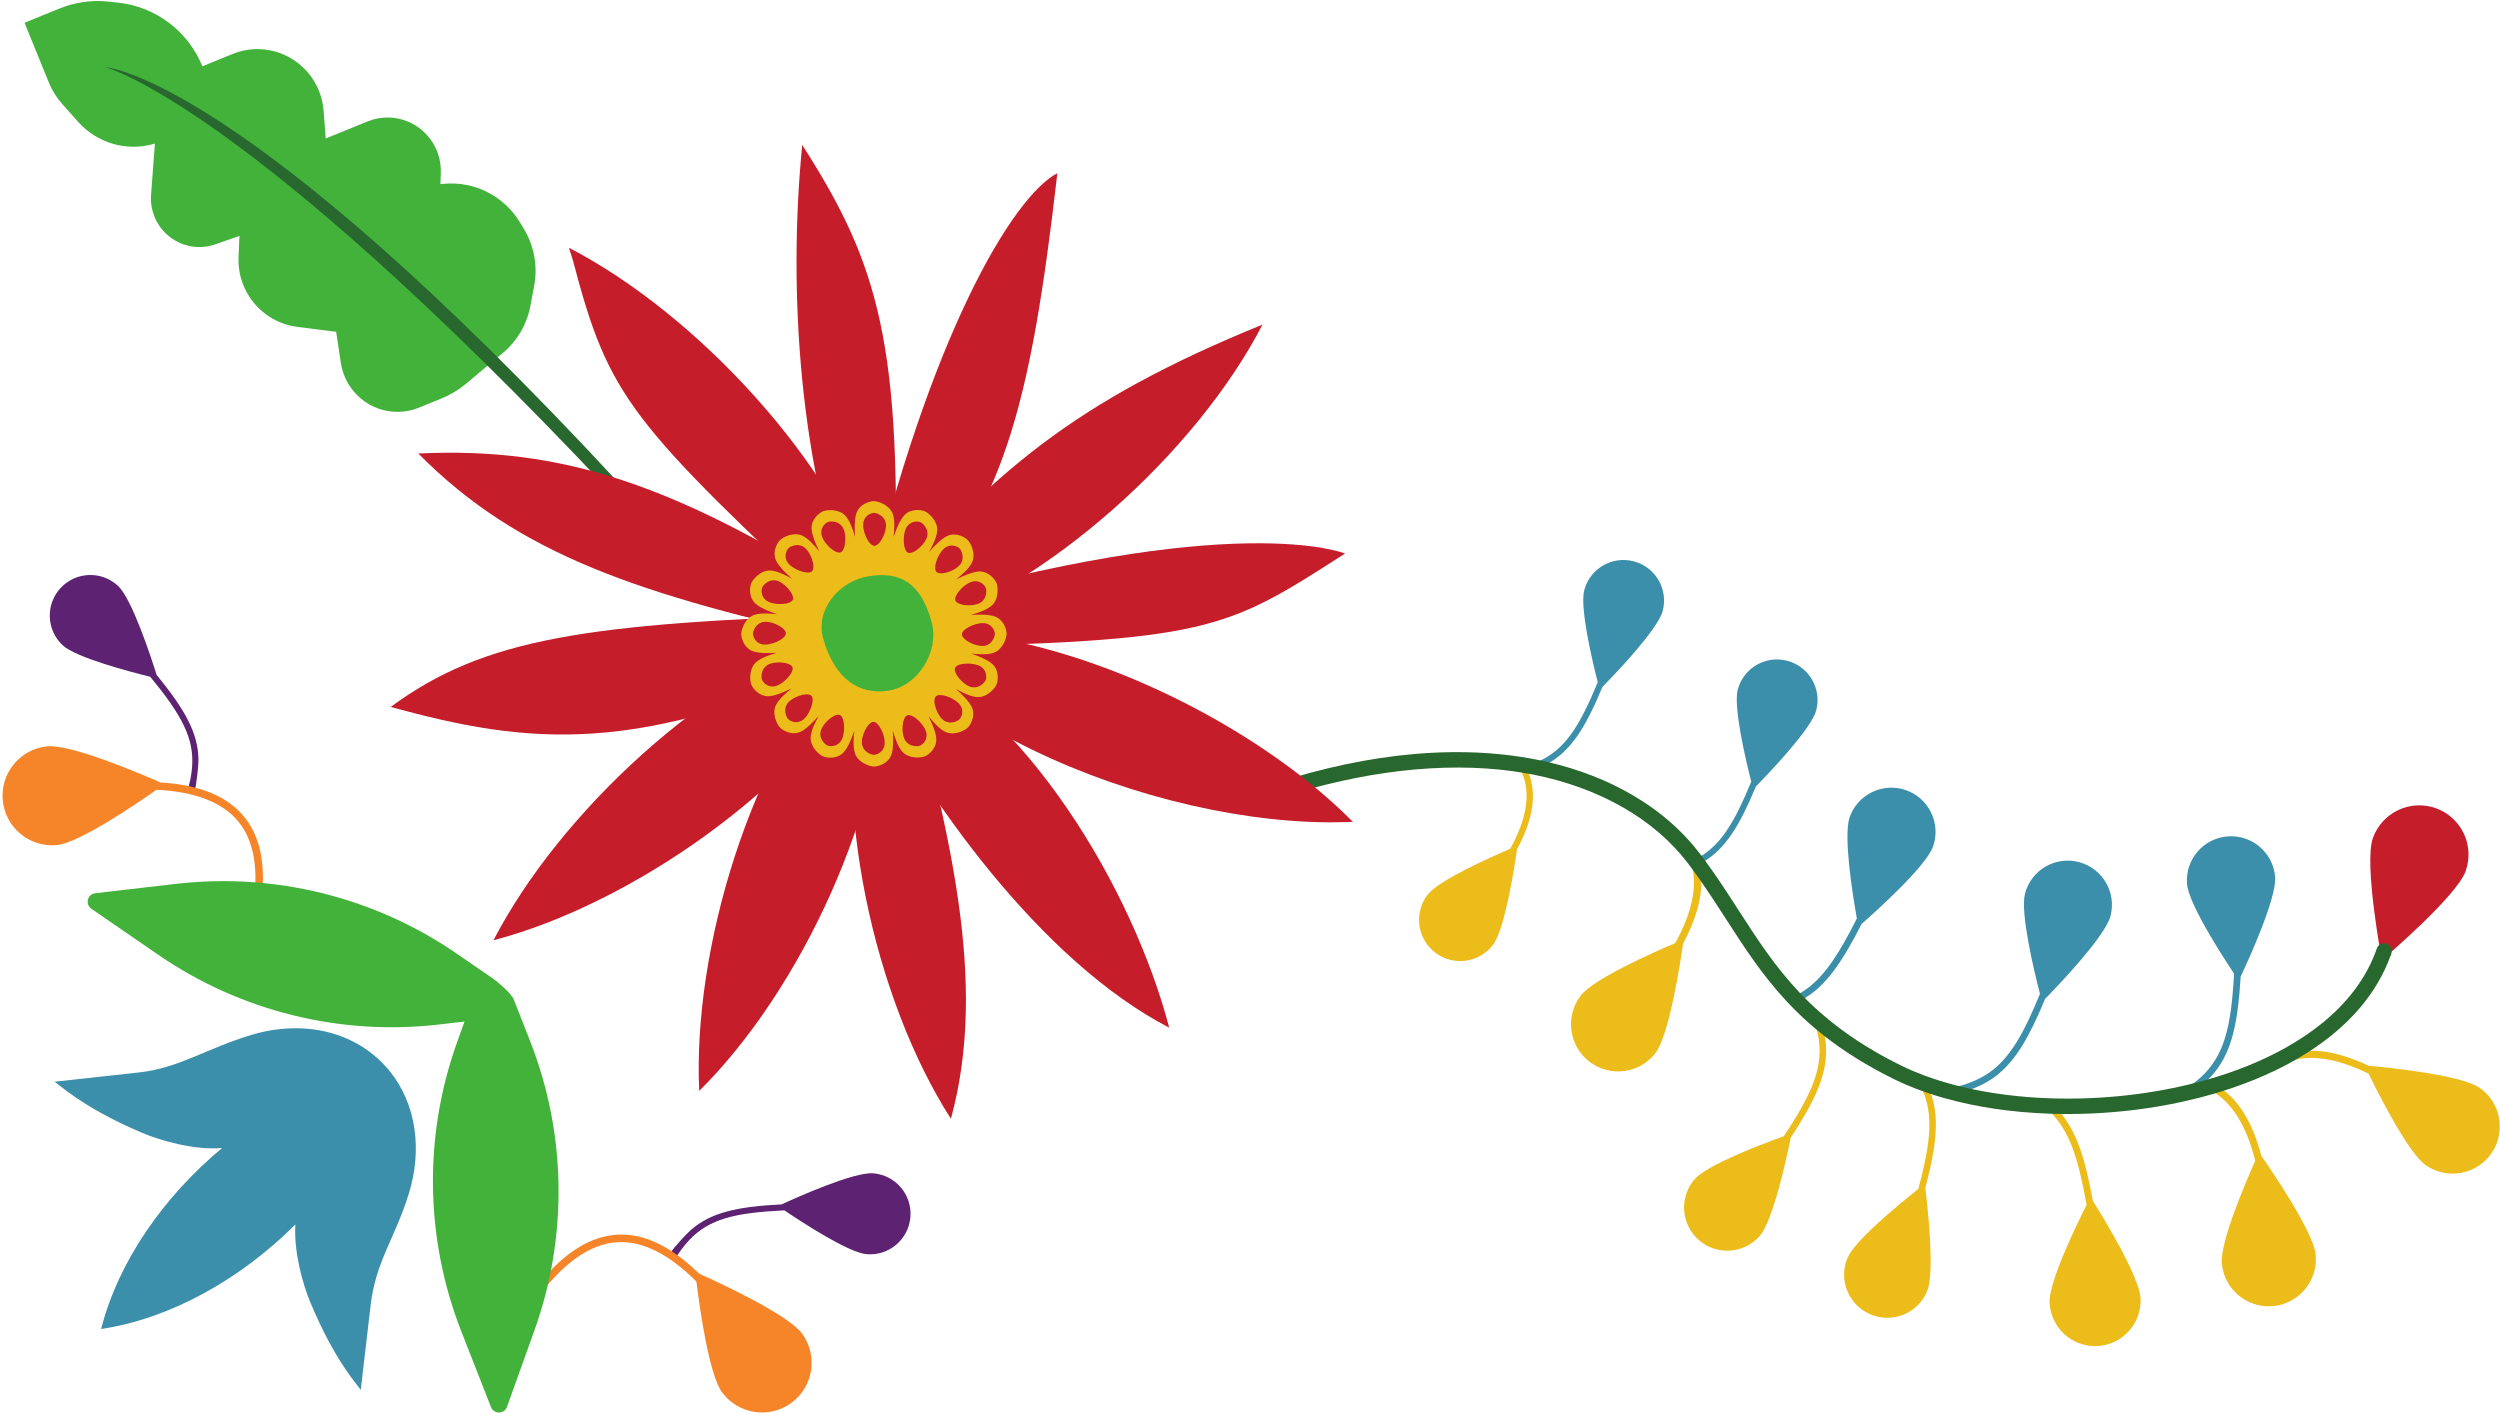
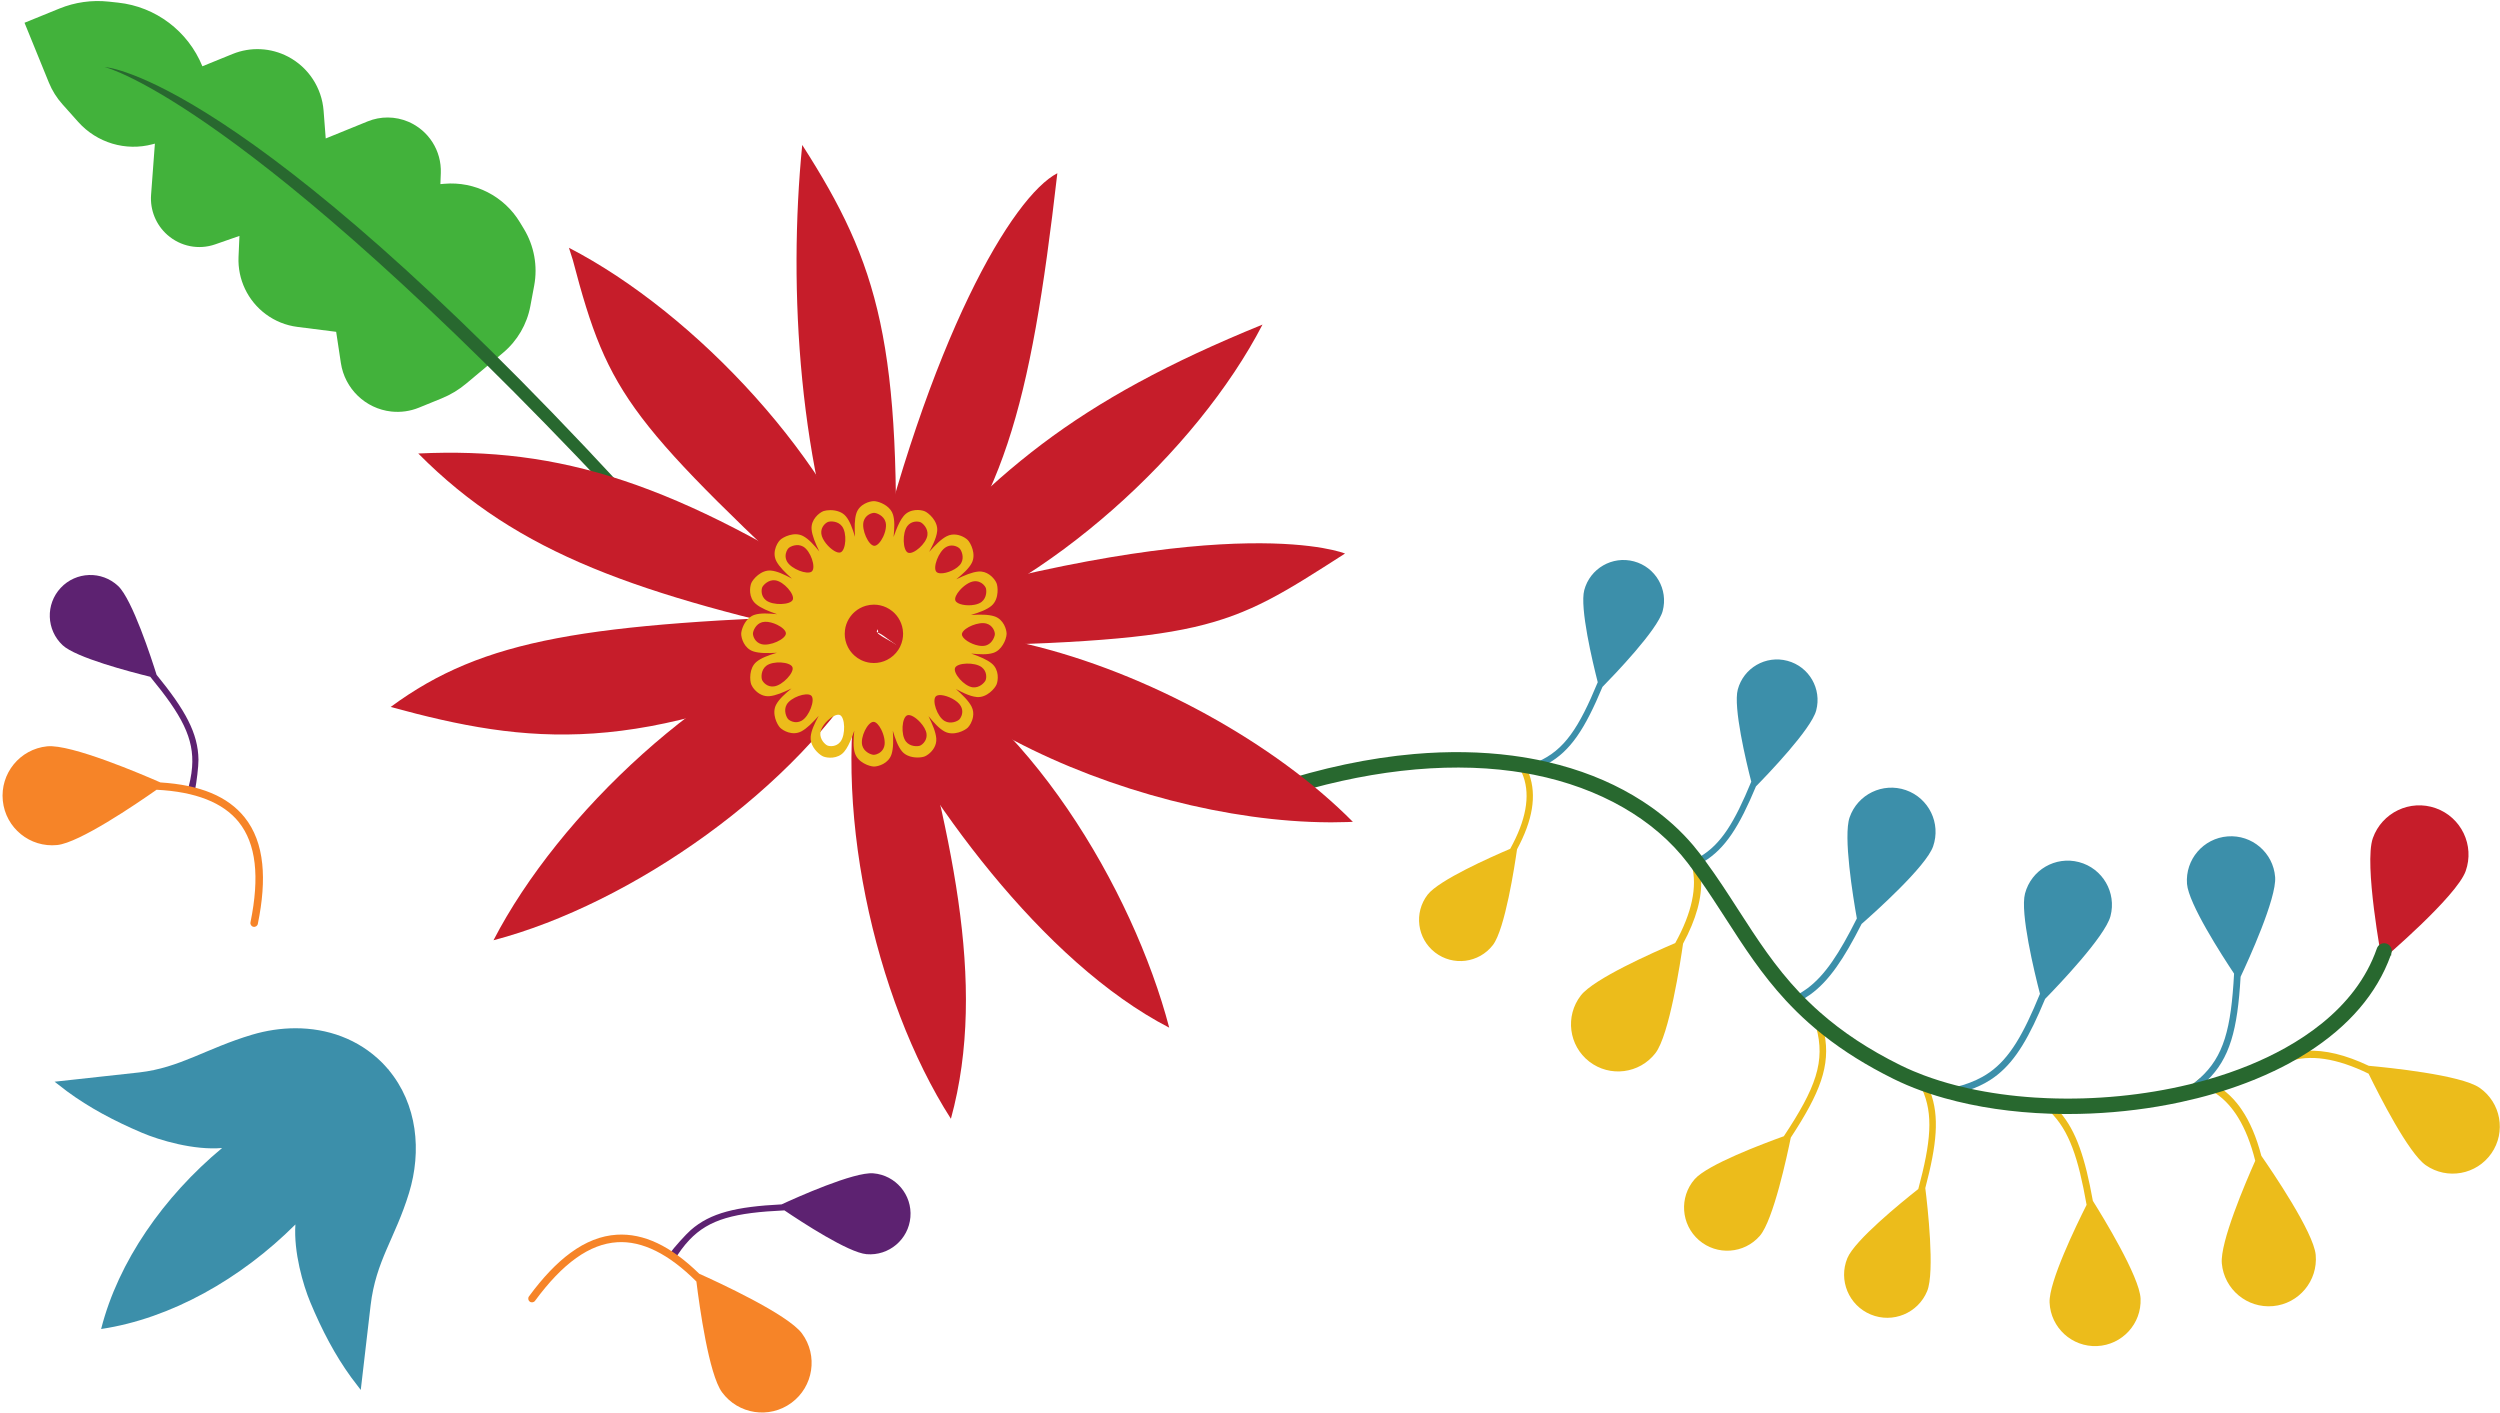
<svg xmlns="http://www.w3.org/2000/svg" height="276.4" preserveAspectRatio="xMidYMid meet" version="1.0" viewBox="-0.5 -0.2 489.2 276.4" width="489.2" zoomAndPan="magnify">
  <defs>
    <clipPath id="a">
      <path d="M 102 241 L 159 241 L 159 276.199 L 102 276.199 Z M 102 241" />
    </clipPath>
    <clipPath id="b">
      <path d="M 16 172 L 109 172 L 109 276.199 L 16 276.199 Z M 16 172" />
    </clipPath>
    <clipPath id="c">
      <path d="M 440 205 L 488.66 205 L 488.66 230 L 440 230 Z M 440 205" />
    </clipPath>
  </defs>
  <g>
    <g id="change1_1">
      <path d="M 90.727 74.859 L 97.945 68.824 C 100.727 66.496 102.613 63.27 103.281 59.691 L 104.031 55.676 C 104.742 51.863 104.027 47.922 102.02 44.598 L 101.238 43.305 C 98.137 38.172 92.402 35.246 86.457 35.762 L 85.676 35.828 L 85.758 33.66 C 85.922 29.316 83.387 25.316 79.391 23.617 C 76.848 22.539 73.988 22.516 71.441 23.555 L 63.238 26.895 L 62.82 21.461 C 62.477 16.984 59.859 12.992 55.895 10.902 C 52.516 9.125 48.539 8.93 45.016 10.363 L 39.102 12.77 C 36.301 5.891 29.961 1.105 22.609 0.316 L 20.762 0.117 C 17.48 -0.234 14.168 0.23 11.117 1.477 L 4.297 4.254 L 9.066 15.965 C 9.699 17.516 10.594 18.949 11.715 20.199 L 14.805 23.66 C 18.461 27.75 24.09 29.438 29.363 28.023 L 29.809 27.906 L 29.062 37.922 C 28.84 40.895 30.023 43.805 32.262 45.773 C 34.82 48.031 38.387 48.738 41.594 47.621 L 46.355 45.961 L 46.176 50.078 C 45.984 54.461 47.98 58.656 51.496 61.27 C 53.312 62.621 55.441 63.484 57.684 63.766 L 65.281 64.73 L 66.199 70.816 C 66.957 75.863 71.012 79.77 76.062 80.328 C 77.898 80.527 79.754 80.27 81.465 79.574 L 85.891 77.77 C 87.645 77.059 89.277 76.074 90.727 74.859" fill="#42b23b" />
    </g>
    <g id="change2_1">
      <path d="M 119.125 96.234 C 47.34 19.879 20.398 13.02 19.977 12.914 C 20.395 12.938 47.012 14.785 120.875 94.637 C 121.305 95.102 121.238 95.832 120.734 96.211 L 120.527 96.359 C 120.098 96.68 119.492 96.625 119.125 96.234" fill="#28682f" />
    </g>
    <g id="change3_1">
      <path d="M 131.348 246.543 C 130.594 245.516 131.559 245.539 130.594 245.016 C 131.449 243.859 133.66 241.387 134.629 240.535 C 138.523 237.098 143.617 235.922 152.445 235.473 C 155.352 234.133 166.605 229.074 170.398 229.395 C 174.77 229.762 178.016 233.602 177.648 237.973 C 177.281 242.344 173.441 245.586 169.07 245.219 C 165.527 244.922 156.348 238.914 152.996 236.648 C 143.309 237.105 138.281 238.32 134.379 242.449 C 133.309 243.582 132.32 244.93 131.348 246.543" fill="#5d2271" />
    </g>
    <g clip-path="url(#a)" id="change4_2">
      <path d="M 156.438 260.742 C 159.609 265.066 158.68 271.145 154.355 274.316 C 150.035 277.488 143.957 276.559 140.785 272.234 C 138.215 268.738 136.379 255.492 135.77 250.566 C 130.371 245.164 125.164 242.578 120.281 242.879 C 114.887 243.211 109.625 246.961 104.195 254.344 C 103.953 254.672 103.492 254.742 103.164 254.504 C 102.84 254.262 102.77 253.801 103.012 253.473 C 105.723 249.785 108.414 246.957 111.125 244.969 C 114.113 242.773 117.117 241.602 120.188 241.41 C 125.441 241.09 130.734 243.59 136.328 249.047 C 139.781 250.594 153.664 256.965 156.438 260.742" fill="#f68428" />
    </g>
    <g id="change3_2">
      <path d="M 36.086 154.922 C 37.164 154.641 36.758 154.816 37.676 154.316 C 37.961 152.906 38.355 149.746 38.336 148.457 C 38.273 143.262 35.73 138.699 30.141 131.848 C 29.184 128.793 25.383 117.055 22.605 114.457 C 19.402 111.461 14.375 111.629 11.379 114.836 C 8.387 118.039 8.555 123.062 11.758 126.059 C 14.355 128.484 24.973 131.266 28.898 132.23 C 35.059 139.719 37.527 144.262 37.086 149.926 C 36.969 151.48 36.629 153.117 36.086 154.922" fill="#5d2271" />
    </g>
    <g id="change4_1">
      <path d="M 8.723 145.84 C 3.387 146.387 -0.496 151.152 0.051 156.488 C 0.598 161.82 5.363 165.703 10.699 165.156 C 15.016 164.715 26.074 157.191 30.137 154.34 C 37.762 154.723 43.172 156.848 46.227 160.672 C 49.598 164.895 50.348 171.312 48.512 180.289 C 48.43 180.688 48.688 181.078 49.086 181.156 C 49.484 181.238 49.871 180.984 49.953 180.586 C 50.871 176.098 51.16 172.203 50.816 168.859 C 50.441 165.176 49.293 162.156 47.375 159.754 C 44.094 155.645 38.684 153.395 30.883 152.906 C 27.422 151.383 13.383 145.363 8.723 145.84" fill="#f68428" />
    </g>
    <g id="change5_1">
      <path d="M 75.477 209.066 C 75.48 209.035 75.492 209.004 75.5 208.977 C 75.469 208.98 75.441 208.984 75.41 208.988 C 75.047 208.562 74.668 208.141 74.266 207.734 C 69.57 203.047 63.484 201.008 57.328 201.008 C 54.461 201.008 51.574 201.453 48.809 202.277 C 39.867 204.945 34.738 208.742 26.746 209.652 C 23.453 210.027 10.18 211.469 10.18 211.469 L 12.621 213.352 C 16.934 216.531 21.82 219.141 27.281 221.461 C 30.746 222.934 37.445 224.918 42.965 224.441 C 31.547 233.934 22.633 246.66 19.289 259.859 C 26.109 258.84 32.957 256.383 39.426 252.852 C 45.895 249.32 51.984 244.719 57.305 239.402 C 56.941 244.82 58.809 251.246 60.215 254.617 C 62.5 260.098 65.074 265 68.227 269.332 L 70.094 271.785 C 70.094 271.785 71.629 258.527 72.02 255.234 C 73.055 246.457 76.812 242.148 79.543 233.227 C 82.031 225.086 81.211 215.891 75.477 209.066" fill="#3c8faa" />
    </g>
    <g clip-path="url(#b)" id="change1_3">
-       <path d="M 18.137 174.59 L 33.895 172.758 C 53.281 170.508 72.82 175.359 88.887 186.414 L 96.051 191.348 C 96.668 191.773 99.539 194.105 100.051 195.41 L 103.23 203.516 C 110.359 221.684 110.656 241.816 104.062 260.172 L 98.707 275.094 C 98.188 276.547 96.145 276.574 95.578 275.141 L 89.785 260.367 C 82.656 242.199 82.363 222.07 88.953 203.715 L 90.395 199.695 L 85.43 200.273 C 66.047 202.527 46.508 197.672 30.441 186.613 L 17.383 177.629 C 16.109 176.754 16.602 174.77 18.137 174.59" fill="#42b23b" />
-     </g>
+       </g>
    <g id="change6_1">
      <path d="M 463.82 163.805 C 462.039 168.82 465.578 187.668 465.578 187.668 C 465.578 187.668 480.203 175.266 481.984 170.25 C 483.762 165.234 481.141 159.727 476.125 157.945 C 471.109 156.164 465.602 158.789 463.82 163.805" fill="#c61d2a" />
    </g>
    <g clip-path="url(#c)" id="change7_1">
      <path d="M 440.449 210.75 C 440.508 210.727 440.562 210.707 440.621 210.68 C 441.949 210.137 443.242 209.566 444.484 208.969 C 444.484 208.969 444.484 208.965 444.488 208.965 C 445.195 208.484 445.934 208.09 446.699 207.773 C 446.879 207.699 447.062 207.625 447.246 207.562 C 447.246 207.562 447.246 207.559 447.246 207.559 C 451.457 206.059 456.742 206.844 462.984 209.895 C 465.055 214.133 470.797 225.461 474.184 227.812 C 478.371 230.715 484.117 229.672 487.02 225.488 C 489.922 221.305 488.883 215.555 484.695 212.652 C 481.035 210.117 466.598 208.68 463.02 208.355 C 458.457 206.199 454.441 205.227 450.887 205.422 C 449.215 205.516 447.645 205.867 446.164 206.48 C 444.039 207.359 442.141 208.777 440.449 210.75" fill="#ecbc1b" />
    </g>
    <g id="change7_2">
      <path d="M 428.59 211.914 C 428.793 211.957 428.992 212.004 429.191 212.055 C 429.52 212.133 429.844 212.23 430.16 212.336 C 430.789 212.543 431.391 212.797 431.965 213.098 C 432.184 213.215 432.402 213.336 432.613 213.465 C 434.078 214.348 435.383 215.566 436.531 217.113 C 436.852 217.539 437.16 217.996 437.453 218.477 C 438.848 220.742 439.965 223.566 440.805 226.941 C 438.883 231.25 433.891 242.93 434.266 247.031 C 434.73 252.105 439.219 255.844 444.293 255.379 C 449.363 254.914 453.098 250.422 452.637 245.352 C 452.227 240.914 444.055 228.93 442.004 225.98 C 441.039 222.309 439.766 219.305 438.152 216.938 C 437.855 216.492 437.547 216.074 437.223 215.68 C 436.352 214.605 435.398 213.695 434.352 212.938 C 433.797 212.531 433.215 212.172 432.609 211.859 C 432.285 211.688 431.953 211.531 431.613 211.391 C 431.527 211.352 431.434 211.316 431.344 211.281 C 430.887 211.098 430.418 210.938 429.938 210.805 C 429.516 211.184 429.066 211.551 428.59 211.914" fill="#ecbc1b" />
    </g>
    <g id="change7_3">
      <path d="M 310.492 207.535 C 314.523 210.648 320.316 209.906 323.434 205.879 C 326.152 202.355 328.336 188.008 328.84 184.453 C 331.426 179.648 332.594 175.414 332.371 171.637 C 332.316 170.707 332.176 169.809 331.953 168.934 C 331.855 168.539 331.734 168.148 331.598 167.762 C 331.598 167.746 331.59 167.73 331.586 167.715 C 331.309 166.93 330.953 166.172 330.535 165.441 C 330.531 165.438 330.531 165.438 330.531 165.438 C 328.234 162.73 325.551 160.273 322.504 158.105 C 322.5 158.105 322.496 158.102 322.492 158.098 L 322.488 158.098 C 320.621 157.051 318.484 156.086 316.066 155.188 C 315.703 155.055 315.305 155.238 315.168 155.602 C 315.035 155.965 315.219 156.363 315.582 156.5 C 323.746 159.523 328.551 163.344 330.266 168.18 C 330.289 168.246 330.309 168.309 330.332 168.371 C 330.414 168.621 330.488 168.871 330.559 169.129 L 330.559 169.133 C 331.664 173.34 330.574 178.441 327.309 184.34 C 322.969 186.188 311.355 191.336 308.836 194.598 C 305.723 198.629 306.465 204.418 310.492 207.535" fill="#ecbc1b" />
    </g>
    <g id="change7_4">
      <path d="M 280.312 186.18 C 283.836 188.902 288.898 188.254 291.625 184.73 C 294.004 181.648 295.91 169.105 296.352 165.996 C 299.43 160.281 300.211 155.48 298.75 151.359 C 298.688 151.18 298.617 150.996 298.543 150.816 L 298.539 150.816 C 298.391 150.445 298.219 150.082 298.027 149.727 C 297.766 149.23 297.465 148.746 297.129 148.277 L 297.125 148.277 C 296.543 148.188 295.961 148.105 295.367 148.027 C 295.934 148.676 296.414 149.348 296.812 150.051 C 296.91 150.223 297.004 150.395 297.09 150.57 C 297.285 150.961 297.453 151.363 297.602 151.77 C 298.961 155.602 298.09 160.352 295.016 165.898 C 291.223 167.512 281.066 172.016 278.859 174.867 C 276.141 178.395 276.785 183.457 280.312 186.18" fill="#ecbc1b" />
    </g>
    <g id="change7_5">
      <path d="M 331.941 242.469 C 335.465 245.527 340.797 245.156 343.859 241.633 C 346.516 238.578 349.246 225.742 349.922 222.402 C 355.66 213.656 357.73 208.324 356.5 202.055 C 356.254 200.797 355.875 199.5 355.363 198.133 C 354.578 197.441 353.828 196.742 353.109 196.039 C 353.871 197.715 354.465 199.254 354.867 200.723 C 356.754 207.484 354.82 212.688 348.562 222.137 C 344.516 223.59 333.59 227.695 331.105 230.551 C 328.047 234.07 328.422 239.406 331.941 242.469" fill="#ecbc1b" />
    </g>
    <g id="change7_6">
      <path d="M 375.809 210.555 C 376.379 211.508 376.848 212.465 377.219 213.449 C 379.039 218.285 378.504 223.703 376.242 232.285 C 376.664 235.668 378.152 248.707 376.605 252.449 C 374.824 256.762 369.883 258.809 365.57 257.023 C 361.262 255.242 359.211 250.301 360.992 245.992 C 362.441 242.496 371.496 235.129 374.871 232.469 C 377.344 223.234 377.859 217.84 375.598 212.887 C 375.113 211.824 374.5 210.785 373.75 209.73 L 375.809 210.555" fill="#ecbc1b" />
    </g>
    <g id="change7_7">
      <path d="M 400.676 217.359 C 404.414 221.055 406.176 226.355 407.805 235.566 C 405.762 239.621 400.387 250.699 400.562 254.688 C 400.777 259.602 404.938 263.414 409.855 263.199 C 414.773 262.98 418.586 258.816 418.367 253.902 C 418.18 249.633 410.941 237.828 409.031 234.785 C 407.516 226.398 405.805 221.156 402.57 217.406 C 401.836 216.559 401.023 215.781 400.117 215.062 C 399.273 215.031 398.434 214.984 397.598 214.934 C 398.758 215.668 399.773 216.469 400.676 217.359" fill="#ecbc1b" />
    </g>
    <g id="change5_2">
      <path d="M 421.789 215.938 C 423.258 215.691 424.707 215.41 426.141 215.102 C 427.672 214.203 429.004 213.293 430.16 212.336 C 430.473 212.078 430.77 211.816 431.059 211.551 C 431.156 211.461 431.25 211.371 431.344 211.281 C 435.855 206.934 437.34 201.312 437.941 190.934 C 439.426 187.777 445.016 175.559 444.699 171.426 C 444.332 166.664 440.176 163.098 435.41 163.465 C 430.648 163.832 427.086 167.988 427.453 172.754 C 427.75 176.613 434.223 186.656 436.664 190.32 C 436.082 201.078 434.676 206.547 429.938 210.805 C 429.516 211.184 429.066 211.551 428.59 211.914 C 428.398 212.062 428.203 212.207 428.004 212.348 C 426.297 213.574 424.246 214.73 421.789 215.938" fill="#3c8faa" />
    </g>
    <g id="change5_3">
      <path d="M 377.219 213.449 C 378.141 213.758 379.086 214.047 380.055 214.32 L 380.059 214.32 C 381.766 214.004 383.297 213.621 384.691 213.145 C 386.301 212.594 387.73 211.918 389.027 211.078 C 389.484 210.781 389.93 210.461 390.359 210.117 C 393.996 207.215 396.625 202.652 399.684 195.27 C 402.125 192.773 411.422 183.074 412.48 179.066 C 413.695 174.445 410.941 169.715 406.32 168.496 C 401.703 167.277 396.973 170.031 395.754 174.652 C 394.766 178.395 397.578 190.008 398.68 194.273 C 395.426 202.211 392.781 206.812 388.871 209.602 C 388.398 209.938 387.906 210.246 387.395 210.531 C 385.863 211.387 384.141 212.031 382.133 212.535 C 380.66 212.906 379.031 213.199 377.219 213.449" fill="#3c8faa" />
    </g>
    <g id="change5_4">
      <path d="M 349.242 195.344 C 349.562 195.684 349.887 196.027 350.215 196.367 C 350.965 196.059 351.68 195.707 352.363 195.305 C 352.473 195.242 352.574 195.18 352.676 195.113 C 353.043 194.891 353.402 194.652 353.754 194.398 C 357.406 191.754 360.289 187.469 363.777 180.598 C 366.398 178.301 376.41 169.336 377.77 165.422 C 379.34 160.91 376.953 155.98 372.441 154.41 C 367.93 152.844 363 155.23 361.434 159.738 C 360.16 163.398 362.078 175.191 362.848 179.527 C 359.406 186.383 356.652 190.613 353.164 193.207 C 352.816 193.465 352.461 193.707 352.098 193.934 C 351.875 194.074 351.652 194.207 351.426 194.332 C 350.734 194.719 350.012 195.055 349.242 195.344" fill="#3c8faa" />
    </g>
    <g id="change5_5">
      <path d="M 330.07 168.484 C 330.07 168.484 330.074 168.488 330.078 168.492 C 330.324 168.82 330.57 169.148 330.812 169.473 C 331.531 169.164 332.215 168.816 332.859 168.43 C 337.105 165.875 339.836 161.512 343.109 153.676 C 345.352 151.391 353.91 142.504 354.891 138.828 C 356.023 134.59 353.504 130.238 349.266 129.109 C 345.027 127.977 340.676 130.496 339.547 134.734 C 338.633 138.172 341.184 148.84 342.188 152.758 C 338.91 160.695 336.305 164.992 332.137 167.457 C 331.488 167.84 330.805 168.18 330.07 168.484" fill="#3c8faa" />
    </g>
    <g id="change5_6">
      <path d="M 295.523 150.336 C 296.543 150.477 297.551 150.637 298.547 150.816 C 299.926 150.402 301.16 149.898 302.289 149.273 C 306.84 146.77 309.664 142.375 313.07 134.215 C 315.312 131.934 323.871 123.047 324.852 119.367 C 325.984 115.133 323.465 110.777 319.227 109.648 C 314.988 108.52 310.637 111.035 309.508 115.273 C 308.594 118.711 311.145 129.383 312.148 133.297 C 308.449 142.262 305.605 146.582 300.402 148.863 C 298.977 149.492 297.371 149.965 295.523 150.336" fill="#3c8faa" />
    </g>
    <g id="change2_2">
      <path d="M 247.645 153.52 L 247.871 153.441 C 248.137 153.355 248.398 153.266 248.664 153.18 C 258.168 150.07 267.441 148.109 276.23 147.344 C 282.91 146.762 289.363 146.867 295.414 147.66 C 295.969 147.734 296.535 147.816 297.152 147.91 L 297.184 147.914 C 298.172 148.066 299.195 148.25 300.223 148.453 L 300.473 148.504 C 301.121 148.637 301.758 148.773 302.371 148.918 C 308.508 150.34 314.125 152.535 319.066 155.445 C 320.309 156.176 321.523 156.961 322.68 157.781 L 322.715 157.805 C 325.77 159.98 328.492 162.465 330.801 165.184 L 330.816 165.203 C 331.281 165.754 331.738 166.324 332.176 166.898 C 332.262 167.012 332.348 167.125 332.43 167.234 C 332.676 167.559 332.918 167.887 333.156 168.211 C 335.559 171.484 337.66 174.742 339.691 177.898 C 343.352 183.57 346.809 188.93 351.691 194.082 C 352.031 194.441 352.34 194.758 352.629 195.043 C 352.867 195.289 353.117 195.535 353.367 195.777 C 354.109 196.504 354.863 197.203 355.605 197.855 C 360.055 201.785 365.195 205.176 371.324 208.215 C 372.156 208.625 373.02 209.023 373.895 209.391 C 374.547 209.668 375.234 209.945 375.941 210.207 C 377.902 210.945 380.02 211.605 382.227 212.18 C 383.039 212.391 383.871 212.586 384.77 212.785 C 388.805 213.672 393.129 214.27 397.625 214.566 C 398.426 214.617 399.27 214.66 400.133 214.695 C 409.469 215.066 419.078 214.133 427.914 211.992 C 428.312 211.895 428.707 211.797 429.102 211.695 C 429.691 211.547 430.301 211.383 430.957 211.199 L 431.074 211.164 C 431.219 211.125 431.363 211.086 431.516 211.039 C 434.332 210.234 437.059 209.293 439.625 208.242 C 448.695 204.531 460.395 197.547 464.609 185.383 C 464.664 185.223 464.746 185.074 464.852 184.941 C 465.246 184.441 465.914 184.246 466.516 184.453 C 467.301 184.727 467.715 185.582 467.445 186.359 L 467.414 186.461 L 467.41 186.766 L 467.305 186.766 C 464.613 194.203 459.16 200.582 451.086 205.734 C 449.938 206.465 448.723 207.18 447.469 207.859 L 447.395 207.93 L 447.34 207.93 C 446.52 208.371 445.656 208.809 444.707 209.27 L 444.645 209.336 L 444.566 209.336 C 443.383 209.902 442.137 210.457 440.766 211.02 C 440.73 211.035 440.691 211.051 440.652 211.066 L 440.598 211.117 L 440.516 211.117 C 438.578 211.906 436.543 212.637 434.465 213.289 C 433.871 213.477 433.285 213.652 432.719 213.816 C 430.609 214.434 428.422 214.984 426.219 215.461 L 426.184 215.469 C 424.766 215.773 423.309 216.055 421.852 216.301 L 421.82 216.309 C 416.016 217.289 410.074 217.789 404.156 217.789 L 403.965 217.789 C 403.496 217.789 403.031 217.781 402.562 217.777 C 401.988 217.77 401.367 217.754 400.664 217.73 C 393.246 217.48 386.297 216.457 380.008 214.688 L 379.953 214.672 C 378.977 214.398 378.016 214.102 377.102 213.801 L 376.98 213.758 C 376.48 213.594 375.973 213.414 375.473 213.234 C 373.547 212.535 371.699 211.754 369.988 210.902 C 364.766 208.312 360.277 205.512 356.27 202.344 C 355.734 201.918 355.184 201.469 354.633 201.004 C 352.988 199.613 351.457 198.184 349.949 196.621 C 349.617 196.281 349.293 195.938 348.973 195.594 C 344.227 190.461 340.809 185.164 337.191 179.555 L 337.09 179.395 C 335.496 176.93 333.848 174.383 332.07 171.848 C 331.555 171.113 331.031 170.391 330.512 169.688 C 330.465 169.617 330.41 169.551 330.359 169.48 L 330.285 169.383 L 330.188 169.293 L 330.188 169.25 C 330.059 169.074 329.926 168.898 329.793 168.727 L 329.762 168.684 C 323.23 160.105 312.531 153.969 299.637 151.398 C 299.262 151.324 298.891 151.254 298.516 151.188 L 298.473 151.18 C 298.008 151.094 297.52 151.012 297.031 150.934 C 296.508 150.848 295.984 150.77 295.473 150.699 C 281.938 148.848 266.18 150.656 249.906 155.934 C 249.473 156.074 249.035 156.219 248.598 156.363 C 248.219 156.492 247.809 156.465 247.449 156.285 C 247.094 156.105 246.824 155.797 246.699 155.418 C 246.699 155.418 246.699 155.418 246.699 155.414 C 246.434 154.633 246.859 153.777 247.645 153.52" fill="#28682f" />
    </g>
    <g id="change6_2">
      <path d="M 171.027 123.445 C 171.367 122.199 174.504 119.883 174.543 118.555 C 176.109 67.168 171.508 51.602 156.48 28.164 C 153.664 56.598 155.867 91.762 166.785 119.543 C 167.258 120.734 170.355 122.398 171.027 123.445" fill="#c61d2a" />
    </g>
    <g id="change6_3">
      <path d="M 171.027 123.445 C 171.727 124.531 175.496 125.777 175.844 127.066 C 185.297 162.266 192.926 191.871 185.574 218.723 L 185.574 218.727 L 185.574 218.723 C 170.523 195.25 161.938 156.469 168.145 128.434 C 168.422 127.184 170.699 124.645 171.027 123.445" fill="#c61d2a" />
    </g>
    <g id="change6_4">
      <path d="M 171.062 123.527 C 170.738 122.277 172.066 118.801 171.66 117.531 C 162.98 90.188 135.559 61.07 110.828 48.285 L 111.594 50.688 C 118.668 77.66 122.57 82.176 165.441 122.27 C 166.375 123.145 169.957 122.957 171.062 123.527" fill="#c61d2a" />
    </g>
    <g id="change6_5">
      <path d="M 168.055 125.652 C 169.203 126.246 172.824 125.824 174.035 126.383 C 200.332 138.473 221.23 173.965 228.293 200.895 C 203.52 188.09 180.367 156.188 168.055 131.418 C 167.484 130.27 168.371 126.855 168.055 125.652" fill="#c61d2a" />
    </g>
    <g id="change6_6">
      <path d="M 171.137 123.578 C 170.227 122.66 169.773 118.812 168.656 118.09 C 131.562 94.137 109.16 87.242 81.348 88.539 C 100.961 108.363 124.598 116.199 165.637 125.301 C 166.887 125.578 169.895 123.637 171.137 123.578" fill="#c61d2a" />
    </g>
    <g id="change6_7">
      <path d="M 174.441 125.578 C 174.512 125.648 174.582 125.73 174.652 125.828 C 174.656 125.836 174.656 125.836 174.66 125.84 C 174.875 126.137 175.098 126.543 175.332 126.996 C 175.688 127.707 176.059 128.531 176.426 129.23 C 176.727 129.809 177.027 130.301 177.32 130.566 C 177.828 131.031 178.34 131.492 178.867 131.949 C 184.332 136.684 190.789 140.949 197.832 144.66 C 216.863 154.684 240.156 160.621 259.574 160.711 C 259.723 160.715 259.871 160.715 260.02 160.715 C 261.066 160.715 262.105 160.695 263.129 160.66 C 263.496 160.648 263.863 160.637 264.227 160.617 C 249.098 145.324 224.176 131.406 200.391 125.816 C 194.148 124.348 187.988 123.453 182.102 123.254 C 181.391 123.234 180.684 123.219 179.98 123.215 C 178.652 123.211 175.73 125.516 174.441 125.578" fill="#c61d2a" />
    </g>
    <g id="change6_8">
      <path d="M 171.227 123.59 C 169.98 123.25 167.664 120.031 166.336 120.074 C 114.281 121.773 94.223 124.672 75.945 138.137 C 102.844 145.496 124.621 148.031 167.324 127.832 C 168.48 127.281 170.18 124.262 171.227 123.59" fill="#c61d2a" />
    </g>
    <g id="change6_9">
      <path d="M 171.227 123.59 C 172.312 122.895 173.566 119.148 174.844 118.773 C 241.371 99.246 262.695 108.117 262.695 108.117 C 239.223 123.168 236.32 125.309 176.215 126.473 C 174.934 126.496 172.426 123.918 171.227 123.59" fill="#c61d2a" />
    </g>
    <g id="change6_10">
      <path d="M 171.309 123.555 C 170.059 123.883 166.582 122.555 165.312 122.957 C 137.965 131.637 108.848 159.059 96.066 183.789 L 96.066 183.793 L 96.066 183.789 C 123.039 176.719 155.629 154.004 170.047 129.18 C 170.691 128.07 170.734 124.66 171.309 123.555" fill="#c61d2a" />
    </g>
    <g id="change6_11">
      <path d="M 171.309 123.555 C 171.898 122.406 171.172 118.59 172.035 117.574 C 193.316 92.539 209.492 78.406 246.547 63.316 C 233.742 88.09 204.449 114.918 177.07 123.555 C 175.848 123.941 172.512 123.238 171.309 123.555" fill="#c61d2a" />
    </g>
    <g id="change6_12">
-       <path d="M 171.359 123.48 C 170.441 124.391 166.77 124.977 165.871 125.961 C 146.527 147.152 135.023 185.461 136.32 213.27 C 156.145 193.656 173.008 157.691 173.082 128.98 C 173.086 127.699 171.418 124.727 171.359 123.48" fill="#c61d2a" />
-     </g>
+       </g>
    <g id="change6_13">
      <path d="M 171.359 123.48 C 171.301 122.191 168.695 119.234 169 117.941 C 181.363 65.535 197.688 38.207 206.402 33.695 C 201.074 80.023 195.746 99.43 176.352 120.602 C 175.488 121.547 172.246 122.605 171.359 123.48" fill="#c61d2a" />
    </g>
    <g id="change7_8">
      <path d="M 192.48 126.086 C 192.48 126.086 192.48 126.09 192.477 126.086 C 192.441 126.102 192.402 126.113 192.363 126.121 C 191.961 126.23 191.48 126.223 190.98 126.129 C 189.438 125.848 187.727 124.77 187.727 123.926 C 187.727 123.836 187.746 123.742 187.789 123.648 C 188.223 122.586 190.996 121.402 192.508 121.816 C 193.785 122.164 194.176 123.391 194.176 123.879 C 194.176 124.023 194.125 124.258 194.023 124.516 C 193.801 125.094 193.309 125.812 192.48 126.086 Z M 191.609 130.367 C 192.66 131.184 192.551 132.461 192.363 132.91 C 192.176 133.363 191.156 134.461 189.832 134.293 C 188.145 134.078 185.961 131.523 186.387 130.492 C 186.812 129.461 190.262 129.324 191.609 130.367 Z M 187.496 137.949 C 187.645 138.199 187.727 138.449 187.77 138.691 C 187.914 139.562 187.492 140.312 187.223 140.582 C 186.875 140.934 185.512 141.555 184.355 140.891 C 182.875 140.051 181.836 136.855 182.625 136.062 C 182.84 135.852 183.227 135.781 183.695 135.82 C 184.984 135.934 186.883 136.863 187.496 137.949 Z M 179.535 145.707 C 179.082 145.895 177.586 145.945 176.77 144.895 C 175.727 143.551 175.988 140.199 177.02 139.773 C 177.617 139.523 178.711 140.199 179.566 141.137 C 180.203 141.828 180.711 142.66 180.801 143.379 C 180.875 143.949 180.73 144.43 180.508 144.805 C 180.219 145.293 179.793 145.602 179.535 145.707 Z M 172.535 145.828 C 172.285 146.75 171.586 147.207 171.031 147.395 C 170.812 147.469 170.613 147.5 170.477 147.5 C 169.984 147.5 168.582 146.977 168.23 145.688 C 167.781 144.047 169.305 141.051 170.426 141.051 C 170.926 141.051 171.492 141.684 171.926 142.527 C 172.457 143.566 172.781 144.926 172.535 145.828 Z M 163.961 144.93 C 163.148 145.98 161.871 145.871 161.418 145.684 C 160.965 145.496 159.867 144.477 160.035 143.152 C 160.047 143.086 160.059 143.02 160.074 142.949 C 160.328 141.82 161.527 140.531 162.578 139.957 C 163.066 139.691 163.523 139.578 163.836 139.707 C 164.871 140.137 165.004 143.586 163.961 144.93 Z M 156.383 140.816 C 155.863 141.113 155.348 141.16 154.906 141.086 C 154.363 140.996 153.938 140.73 153.746 140.543 C 153.398 140.191 152.777 138.832 153.438 137.672 C 154.254 136.25 157.246 135.23 158.172 135.867 C 158.207 135.895 158.238 135.918 158.266 135.945 C 159.059 136.734 157.859 139.977 156.383 140.816 Z M 149.438 130.09 C 150.781 129.043 154.133 129.309 154.562 130.34 C 154.988 131.371 152.645 133.906 150.953 134.117 C 149.641 134.289 148.812 133.309 148.625 132.855 C 148.438 132.398 148.383 130.906 149.438 130.09 Z M 148.508 125.852 C 147.227 125.504 146.836 124.285 146.836 123.793 C 146.836 123.301 147.359 121.898 148.648 121.547 C 148.816 121.504 149 121.477 149.191 121.469 C 149.934 121.441 150.82 121.688 151.574 122.055 C 152.531 122.52 153.285 123.184 153.285 123.742 C 153.285 124.859 150.148 126.301 148.508 125.852 Z M 149.406 117.277 C 148.355 116.465 148.469 115.188 148.652 114.734 C 148.844 114.281 149.863 113.188 151.184 113.355 C 152.875 113.57 155.055 116.121 154.629 117.156 C 154.199 118.191 150.75 118.32 149.406 117.277 Z M 153.797 107.066 C 154.145 106.715 155.508 106.098 156.664 106.758 C 158.141 107.602 159.184 110.797 158.391 111.586 C 158.371 111.605 158.352 111.621 158.332 111.641 C 157.453 112.324 154.344 111.148 153.52 109.703 C 153.309 109.336 153.227 108.969 153.223 108.625 C 153.215 107.902 153.562 107.301 153.797 107.066 Z M 161.246 102.078 C 161.336 102.02 161.418 101.977 161.484 101.945 C 161.941 101.758 163.434 101.707 164.25 102.762 C 165.297 104.105 165.031 107.453 164 107.883 C 163.684 108.016 163.223 107.887 162.738 107.594 C 161.633 106.938 160.367 105.449 160.223 104.273 C 160.078 103.16 160.758 102.398 161.246 102.078 Z M 168.488 101.828 C 168.84 100.551 170.059 100.16 170.551 100.16 C 171.039 100.16 172.441 100.684 172.793 101.973 C 172.859 102.215 172.883 102.488 172.867 102.781 C 172.871 102.781 172.871 102.785 172.867 102.785 C 172.84 103.449 172.621 104.195 172.309 104.852 C 171.84 105.828 171.164 106.605 170.598 106.605 C 169.477 106.609 168.039 103.473 168.488 101.828 Z M 177.059 102.73 C 177.875 101.68 179.152 101.793 179.602 101.98 C 180.059 102.168 181.152 103.188 180.98 104.512 C 180.77 106.199 178.215 108.383 177.184 107.953 C 176.148 107.527 176.02 104.074 177.059 102.73 Z M 184.637 106.848 C 185.594 106.301 186.543 106.613 187.031 106.934 C 187.133 107 187.215 107.066 187.273 107.125 C 187.621 107.473 188.242 108.836 187.578 109.992 C 186.91 111.16 184.777 112.055 183.523 111.984 C 183.188 111.969 182.918 111.883 182.75 111.719 C 181.957 110.926 183.156 107.691 184.637 106.848 Z M 190.059 113.551 C 190.855 113.449 191.469 113.766 191.875 114.129 C 192.141 114.371 192.316 114.637 192.391 114.816 C 192.555 115.215 192.613 116.41 191.914 117.25 C 191.82 117.367 191.703 117.48 191.574 117.582 C 191.223 117.855 190.73 118.039 190.191 118.141 C 188.676 118.434 186.77 118.09 186.453 117.324 C 186.254 116.848 186.652 116.047 187.305 115.305 C 188.059 114.441 189.156 113.664 190.059 113.551 Z M 175.629 126.348 C 175.598 126.414 175.566 126.48 175.527 126.543 C 175.457 126.676 175.383 126.805 175.297 126.93 C 175.289 126.941 175.281 126.957 175.273 126.969 C 174.727 127.801 173.969 128.477 173.078 128.926 C 172.305 129.32 171.434 129.539 170.504 129.539 C 170.285 129.539 170.07 129.527 169.859 129.504 C 169.211 129.43 168.598 129.246 168.027 128.977 C 167.996 128.961 167.957 128.941 167.926 128.922 C 167.488 128.703 167.09 128.43 166.727 128.109 C 166.199 127.645 165.758 127.078 165.43 126.445 C 165.219 126.039 165.059 125.605 164.949 125.148 C 164.848 124.727 164.797 124.285 164.797 123.828 C 164.797 123.582 164.809 123.344 164.844 123.105 C 164.891 122.707 164.98 122.324 165.109 121.961 C 165.352 121.262 165.727 120.625 166.199 120.078 C 166.379 119.875 166.566 119.684 166.773 119.508 C 167.391 118.973 168.121 118.57 168.93 118.34 C 168.949 118.336 168.969 118.328 168.988 118.324 C 169.473 118.191 169.98 118.117 170.504 118.117 C 170.926 118.117 171.34 118.164 171.734 118.25 C 171.734 118.25 171.734 118.254 171.734 118.254 C 172.602 118.441 173.398 118.832 174.07 119.371 C 174.109 119.398 174.148 119.434 174.188 119.469 C 174.754 119.941 175.223 120.527 175.566 121.191 C 175.957 121.934 176.188 122.777 176.211 123.668 C 176.215 123.723 176.215 123.773 176.215 123.828 C 176.215 124.219 176.176 124.594 176.102 124.965 C 176.004 125.449 175.844 125.914 175.629 126.348 Z M 194.055 120.395 C 192.883 120.023 191.289 120.031 189.488 120.137 C 191.141 119.637 192.574 119.125 193.5 118.352 C 194.309 117.672 194.629 116.648 194.695 115.727 C 194.758 114.945 194.641 114.238 194.496 113.891 C 194.449 113.785 194.387 113.66 194.305 113.527 C 193.805 112.707 192.613 111.492 190.945 111.641 C 189.723 111.75 188.254 112.367 186.629 113.152 C 187.965 112.062 189.094 111.035 189.652 109.969 C 190.559 108.234 189.441 106.047 188.863 105.465 C 188.723 105.324 188.512 105.156 188.242 104.996 C 187.406 104.496 186.031 104.062 184.727 104.746 C 183.637 105.312 182.516 106.449 181.316 107.797 C 181.621 107.234 181.898 106.691 182.137 106.168 C 182.539 105.281 182.82 104.453 182.891 103.695 C 183.062 101.746 181.191 100.148 180.438 99.84 C 179.684 99.523 177.586 99.266 176.34 100.758 C 175.758 101.449 175.281 102.434 174.828 103.586 C 174.668 103.996 174.512 104.43 174.355 104.879 C 174.527 103.16 174.602 101.641 174.238 100.488 C 174.133 100.148 173.969 99.844 173.766 99.578 C 172.855 98.371 171.168 97.863 170.5 97.863 C 169.684 97.863 167.648 98.422 167.062 100.281 C 166.695 101.449 166.703 103.047 166.809 104.848 C 166.312 103.195 165.797 101.762 165.02 100.836 C 164.668 100.41 164.219 100.125 163.738 99.938 C 162.605 99.488 161.305 99.598 160.691 99.797 C 160.645 99.812 160.602 99.828 160.562 99.844 C 159.809 100.152 158.141 101.453 158.312 103.395 C 158.422 104.613 159.039 106.086 159.824 107.707 C 158.73 106.371 157.707 105.246 156.637 104.688 C 154.906 103.781 152.715 104.895 152.137 105.477 C 151.809 105.805 151.324 106.547 151.145 107.441 C 151.055 107.867 151.035 108.336 151.133 108.809 C 151.184 109.074 151.277 109.348 151.418 109.613 C 151.988 110.699 153.121 111.824 154.469 113.023 C 152.949 112.207 151.57 111.559 150.367 111.449 C 148.422 111.277 146.824 113.148 146.512 113.902 C 146.199 114.656 145.938 116.754 147.434 118 C 148.371 118.789 149.852 119.395 151.555 119.984 C 149.836 119.812 148.316 119.742 147.16 120.102 C 146.762 120.23 146.406 120.438 146.105 120.691 C 146.027 120.762 145.953 120.828 145.879 120.906 C 144.941 121.844 144.539 123.246 144.539 123.844 C 144.539 124.66 145.102 126.691 146.957 127.277 C 148.129 127.645 149.723 127.637 151.523 127.531 C 149.871 128.027 148.441 128.543 147.512 129.32 C 146.781 129.934 146.453 130.836 146.348 131.684 C 146.234 132.57 146.359 133.395 146.52 133.781 C 146.742 134.316 147.461 135.305 148.547 135.773 C 148.992 135.969 149.504 136.078 150.07 136.027 C 151.289 135.918 152.766 135.297 154.387 134.516 C 153.051 135.605 151.926 136.633 151.367 137.699 C 150.461 139.434 151.578 141.621 152.156 142.199 C 152.441 142.484 153.027 142.879 153.754 143.105 C 154.512 143.336 155.414 143.379 156.297 142.922 C 157.383 142.352 158.504 141.215 159.703 139.871 C 158.887 141.391 158.238 142.77 158.133 143.973 C 158.102 144.336 158.141 144.688 158.227 145.02 C 158.617 146.469 159.973 147.57 160.586 147.824 C 161.34 148.141 163.434 148.395 164.684 146.902 C 165.266 146.211 165.746 145.223 166.199 144.066 C 166.355 143.656 166.512 143.23 166.664 142.781 C 166.496 144.5 166.422 146.02 166.785 147.172 C 167.363 149.023 169.668 149.781 170.504 149.797 L 170.523 149.797 C 171.34 149.797 173.379 149.23 173.961 147.375 C 174.328 146.207 174.316 144.609 174.211 142.812 L 174.215 142.812 C 174.711 144.465 175.227 145.895 176 146.82 C 176.312 147.191 176.699 147.461 177.113 147.645 C 178.371 148.215 179.895 148.047 180.465 147.809 C 180.652 147.73 180.898 147.594 181.156 147.398 C 181.934 146.809 182.84 145.715 182.707 144.262 C 182.602 143.039 181.98 141.566 181.191 139.941 C 182.289 141.277 183.312 142.406 184.383 142.965 C 186.117 143.867 188.305 142.754 188.883 142.176 C 189.23 141.828 189.738 141.031 189.898 140.078 C 190.012 139.438 189.961 138.727 189.598 138.031 C 189.031 136.945 187.895 135.824 186.551 134.625 C 187.137 134.941 187.699 135.23 188.242 135.477 C 189.105 135.859 189.91 136.133 190.652 136.195 C 192.598 136.367 194.191 134.5 194.504 133.742 C 194.82 132.988 195.074 130.895 193.582 129.645 C 192.656 128.871 191.207 128.273 189.539 127.691 C 191.223 127.859 192.715 127.926 193.844 127.566 C 194.695 127.301 195.32 126.668 195.738 125.98 C 195.961 125.629 196.129 125.262 196.246 124.922 C 196.398 124.477 196.473 124.078 196.473 123.828 C 196.473 123.016 195.91 120.977 194.055 120.395" fill="#ecbc1b" />
    </g>
    <g id="change1_2">
-       <path d="M 160.586 124.766 C 162.715 132.426 167.457 135.852 173.316 134.957 C 179.176 134.062 183.363 127.246 181.805 121.527 C 179.629 113.559 175.434 111.645 169.574 112.539 C 163.715 113.434 159 119.055 160.586 124.766" fill="#42b23b" />
-     </g>
+       </g>
  </g>
</svg>